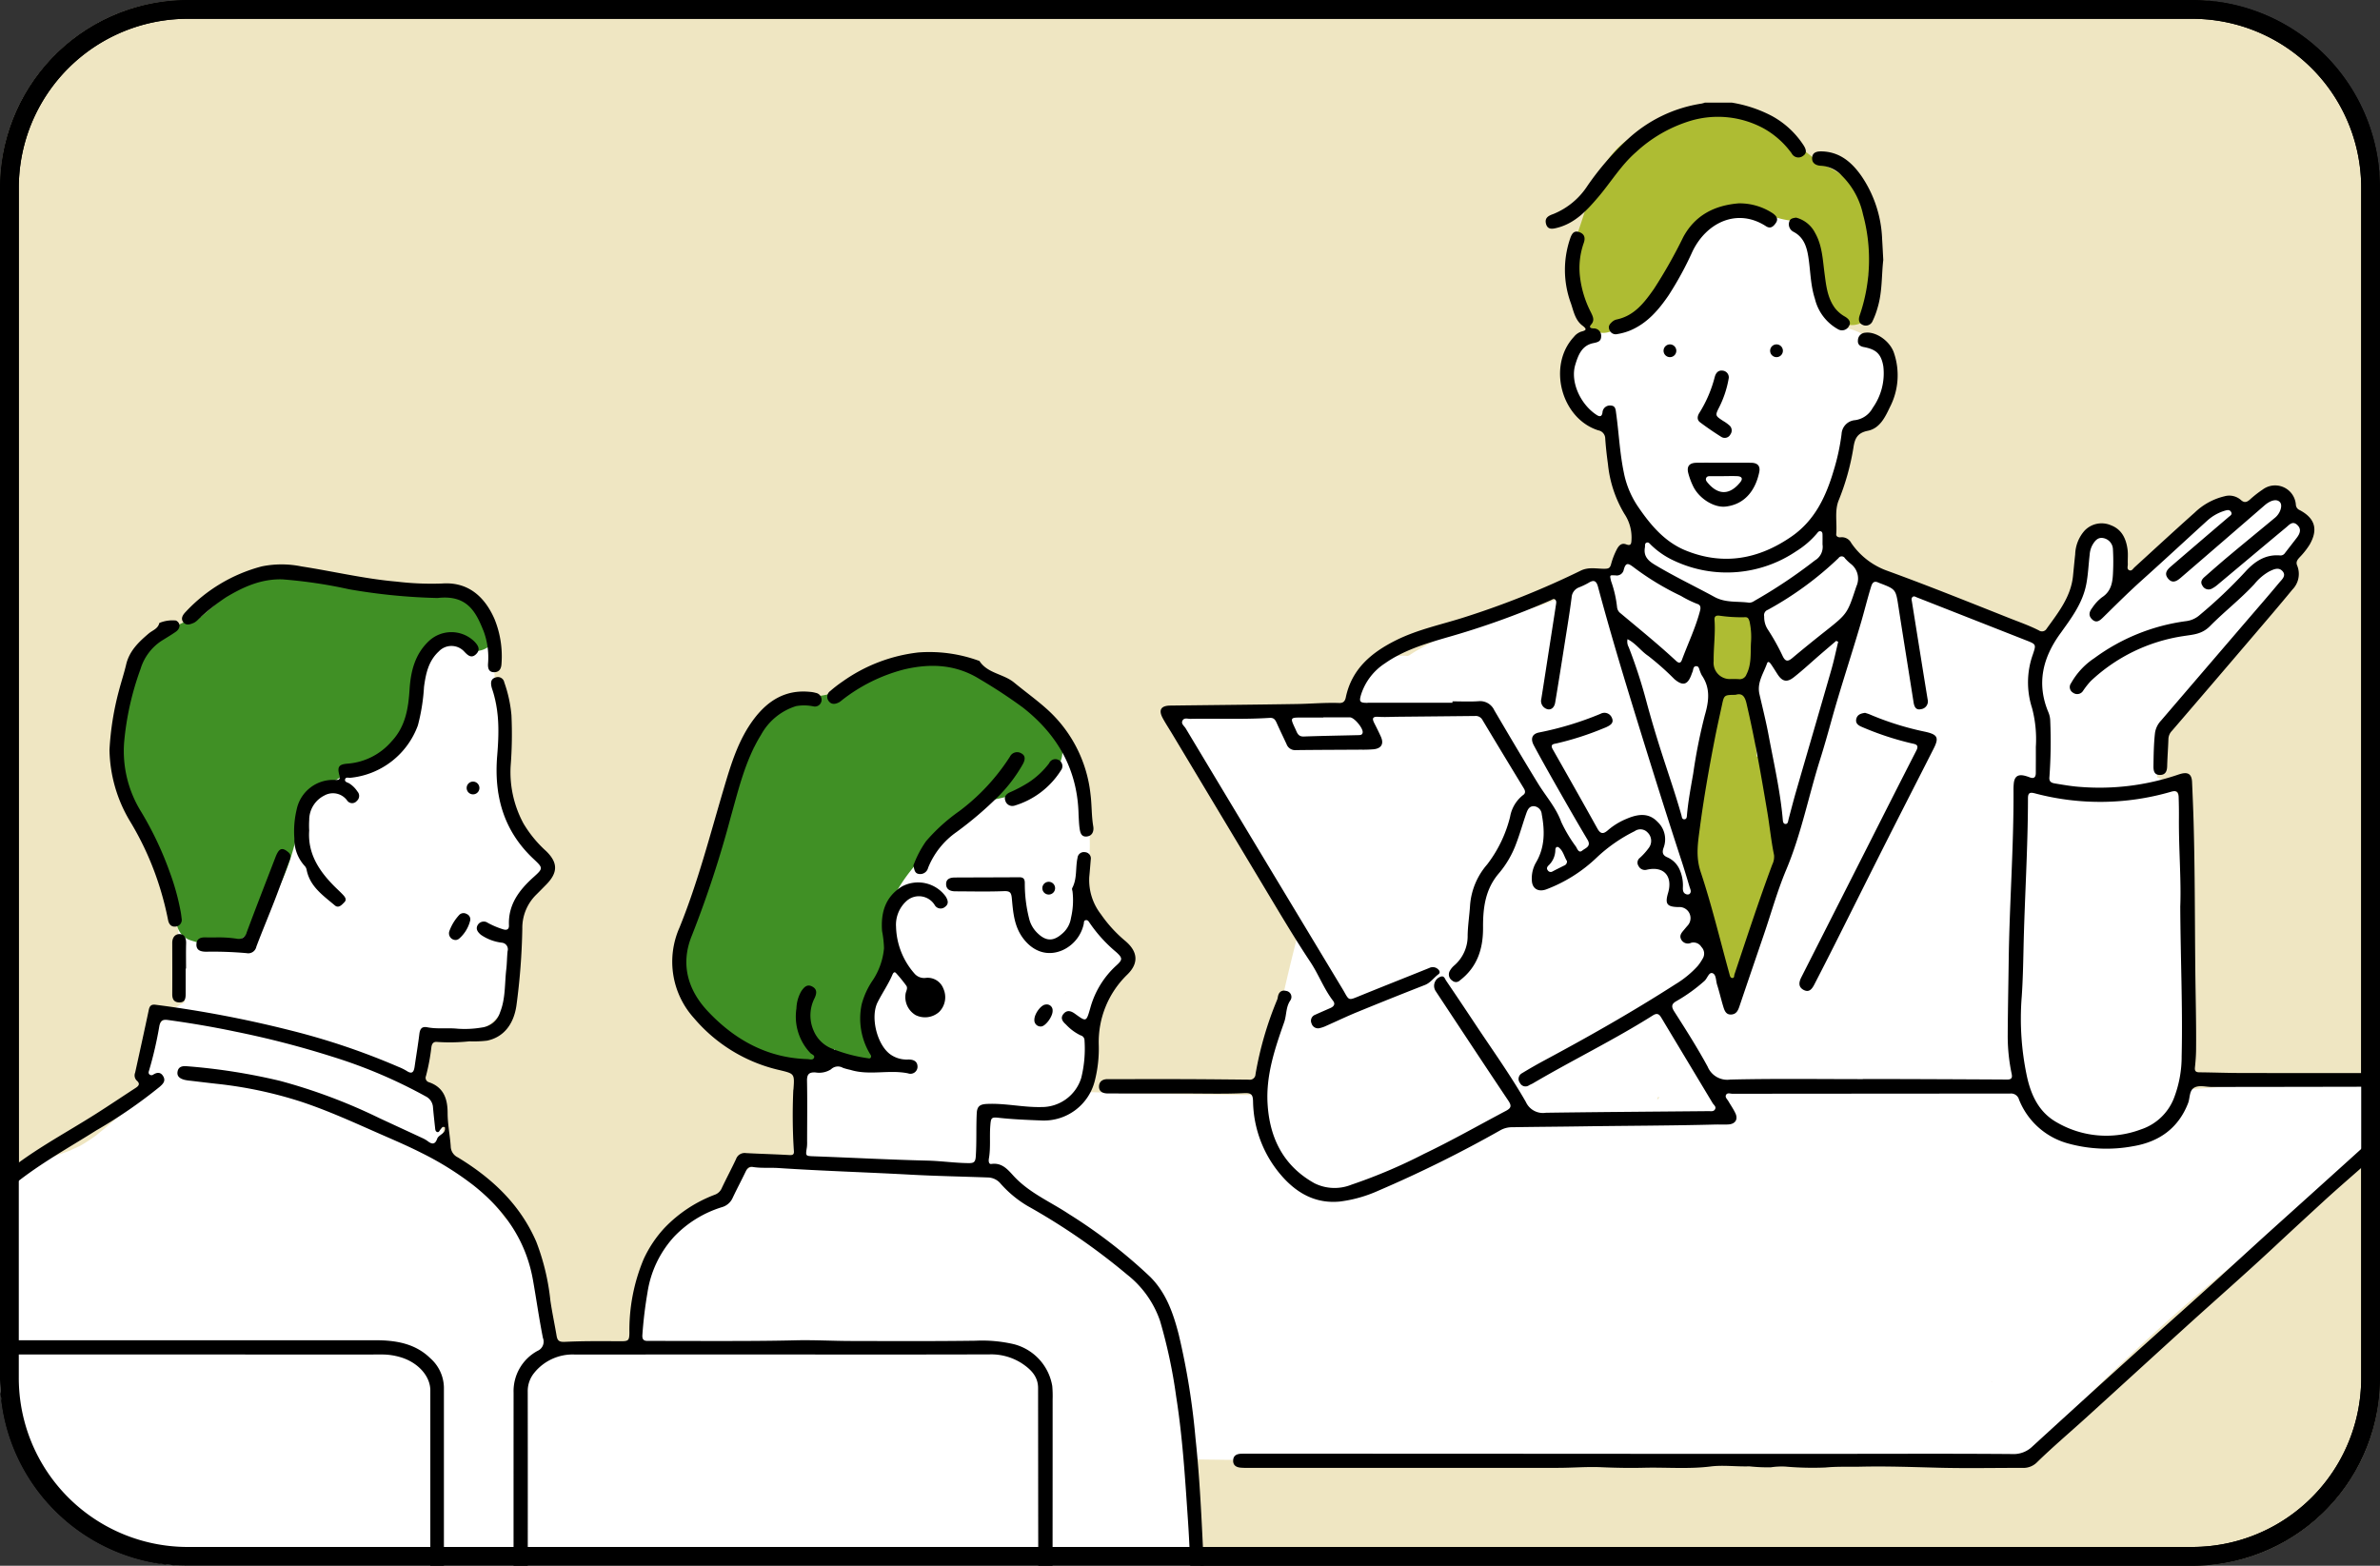
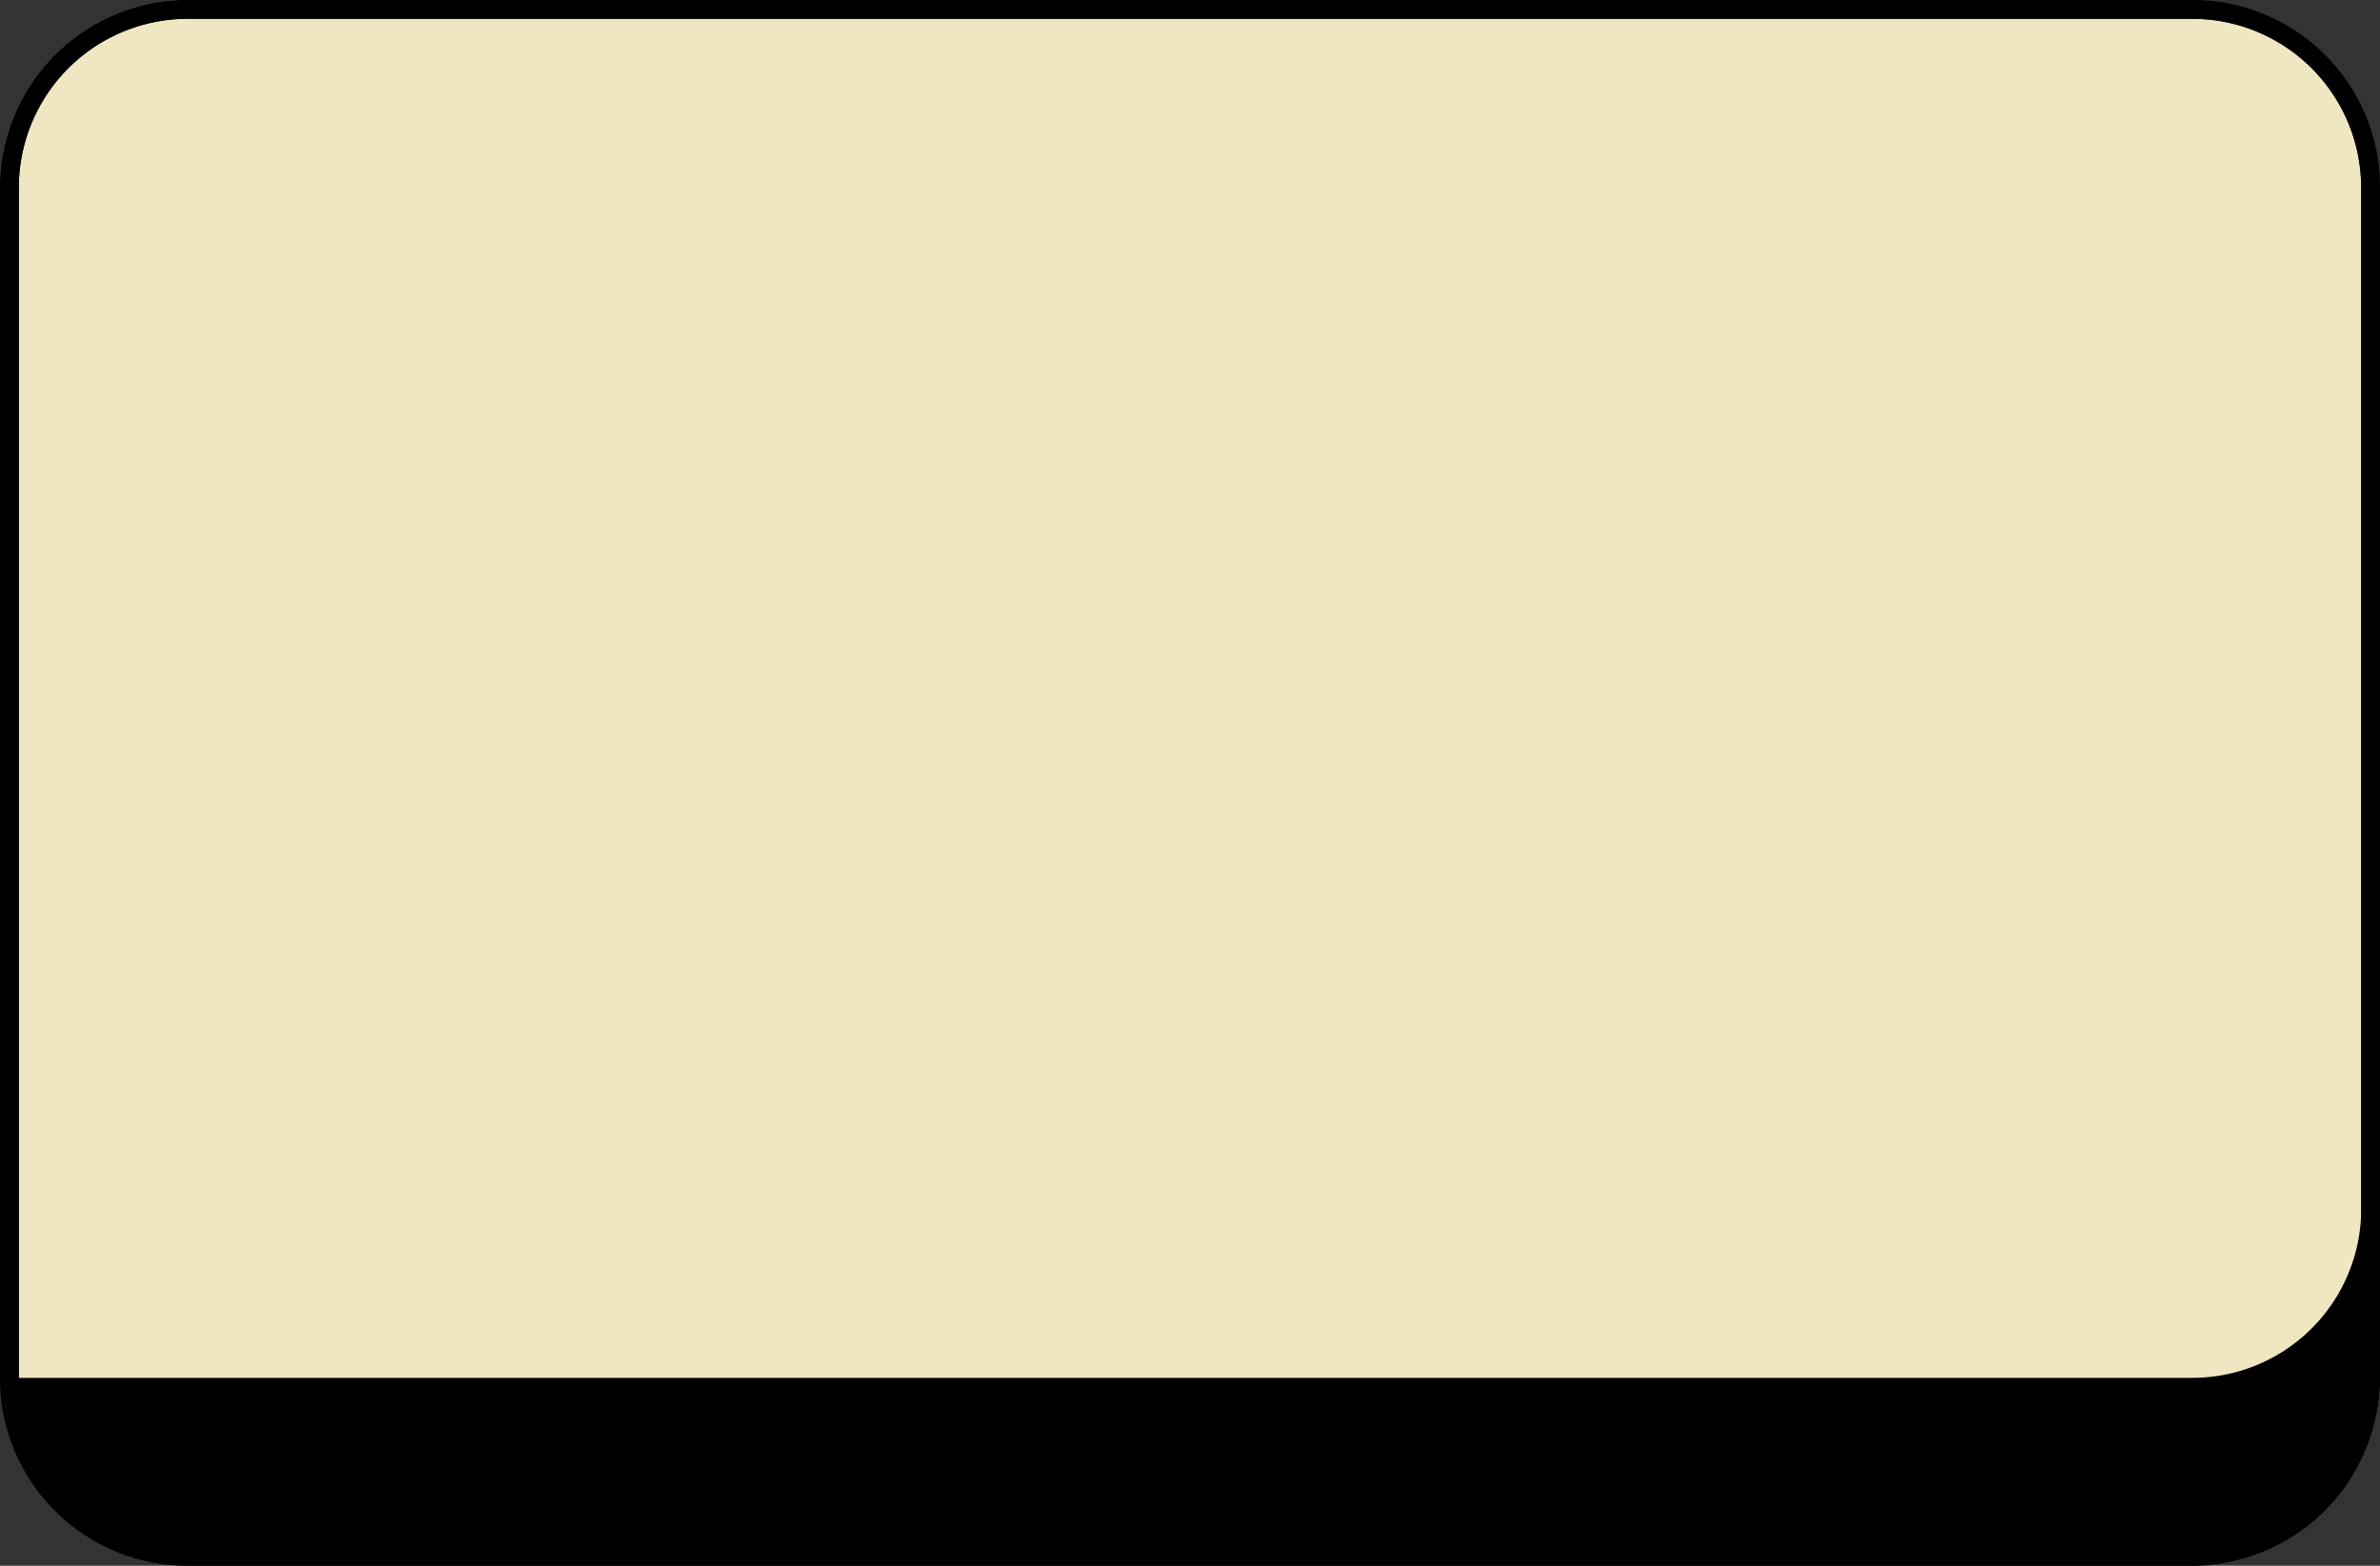
<svg xmlns="http://www.w3.org/2000/svg" width="380" height="250" viewBox="0 0 380 250">
  <rect x="0" y="0" width="380" height="250" fill="#333333" stroke="none" />
  <defs>
    <clipPath id="a">
      <rect width="380" height="250" rx="30" transform="translate(360 3098)" fill="#efe6c2" stroke="#000" stroke-width="3" />
    </clipPath>
    <clipPath id="b">
-       <rect width="407.084" height="246.682" fill="none" />
-     </clipPath>
+       </clipPath>
  </defs>
  <g transform="translate(-360 -3098)">
    <rect width="380" height="250" rx="30" transform="translate(360 3098)" fill="#efe6c2" />
    <path d="M30,3A26.975,26.975,0,0,0,3,30V220a26.975,26.975,0,0,0,27,27H350a26.975,26.975,0,0,0,27-27V30A26.975,26.975,0,0,0,350,3H30m0-3H350a30,30,0,0,1,30,30V220a30,30,0,0,1-30,30H30A30,30,0,0,1,0,220V30A30,30,0,0,1,30,0Z" transform="translate(360 3098)" />
    <g clip-path="url(#a)">
      <g transform="translate(345 3114.381)">
        <g clip-path="url(#b)">
          <path d="M386.247,165.578q-11.243.871-22.486,1.74a169.161,169.161,0,0,0,.535-19.641q.638-12.008.246-24.07a5.961,5.961,0,0,0-2.088-4.5,5.557,5.557,0,0,0-2.38-1.717c.005-.728,0-1.464-.016-2.228q-.024-1.356.043-2.712c.011-.215.132-1.322.2-1.991,1.428-1.584,2.883-3.148,4.251-4.772q5.471-6.493,10.395-13.429a23.82,23.82,0,0,1,4.641-4.077,3.456,3.456,0,0,0,.944-4.953q1.27-1.444,2.6-2.844c3.052-3.213-1.809-8.092-4.87-4.871-.207.219-.4.447-.609.667a7.956,7.956,0,0,0-12.464,1.585c-.13.2-.265.394-.4.593a12.953,12.953,0,0,0-2.727,2.9A8.709,8.709,0,0,1,360.2,83.43c-.1.088-.157.145-.2.19-.132.08-.3.185-.53.331q-.731.465-1.481.9c-1.14.659-2.317,1.252-3.479,1.869-.27.143-.538.289-.806.436a52.379,52.379,0,0,0,.944-5.629c.461-4.4-6.429-4.37-6.887,0a75.827,75.827,0,0,1-2.941,12.6,5.892,5.892,0,0,1-.611.6c-.069.012-.39.161-.625.23a5.953,5.953,0,0,0-.81-.086c-2.24-.417-5.428-1.934-7.862-2.905a72.756,72.756,0,0,0-9.687-2.74,33.122,33.122,0,0,1-7.851-3c-1.673-.882-3.433-1.531-5.157-2.291.462.191.075-.067-.254-.185a7.069,7.069,0,0,0-4.2-3.345c-.075-.372-.147-.744-.2-1.124a6.125,6.125,0,0,0-2.076-3.682c1.383-2.874,2.638-5.81,3.735-8.805a26.429,26.429,0,0,0,1.25-4.585,6.394,6.394,0,0,0,.73-.244c3.668-1.509,5.6-3.884,5.976-7.848.014-.152.029-.3.043-.455.363-3.793-2.931-7.113-6.48-7.938-.111-.082-.217-.168-.327-.25q-.768-.508-1.555-.982l-.081-.057-.032-.057c-.133-.38-.26-.763-.37-1.15-.339-1.14-.572-2.29-.8-3.456-1.235-6.324-4.45-13.558-11.932-13.935-6.46-.326-12.138,3.08-15.693,8.274-1.611,2.354-3.1,4.8-4.648,7.2-.769,1.192-1.472,2.607-2.37,3.728-4.065.214-7.4,4.169-7.4,8.138,0,4.462,3.476,7.632,7.674,8.091a11.751,11.751,0,0,0,.109,2.542,39.674,39.674,0,0,0,5.329,14.129,8.059,8.059,0,0,0-1.454,2.772,7.446,7.446,0,0,0-3.812,4.462,8.319,8.319,0,0,0-1.006-.067h-.646a9.053,9.053,0,0,0-5.755,2.384,6.225,6.225,0,0,0-.9,1.051,29.58,29.58,0,0,1-7.556,2.455,51.351,51.351,0,0,0-10.2,3.377,47.687,47.687,0,0,0-4.832,2.422,19.376,19.376,0,0,0-1.777,1.077c-.105.048-.192.09-.279.131l-.2-.007c-4.376-.487-8.139,4.089-8.139,8.139,0,.12.013.234.018.351q-2.331-.055-4.661-.131a7.153,7.153,0,0,0-2.778.475,8.366,8.366,0,0,0-5.5.905,7.519,7.519,0,0,0-7.125.3.876.876,0,0,0-.759-.413l-3.537-.076a5.289,5.289,0,0,0-1.25-.271,3.152,3.152,0,0,0-1.933.138,1.715,1.715,0,0,0-.962,1.582,4.057,4.057,0,0,0,.61,1.648c.233.451.47.9.725,1.337a11.4,11.4,0,0,0,2.2,2.819,1.033,1.033,0,0,0,.741.25,6.188,6.188,0,0,0,1.179,4.156c5.283,6.96,9.263,14.766,14.152,21.987q-3.524,13.342-5.855,26.944-3.784-.054-7.568-.095c-6.53-.074-13.062-.153-19.589-.38l-2.227-.076c1.858-2.058,2.2-4.712,2.148-7.732a28.159,28.159,0,0,1,.318-5.1c.154-.931.368-1.854.609-2.766,0-.007.006-.017.008-.024,4.158-1.943,6.047-8.331.84-10.981a10.676,10.676,0,0,0-3.509-1.134c.368-2.344.7-4.695.97-7.054.557-4.862.535-9.6-1.724-14.01a21.294,21.294,0,0,0-1.2-4.316c-1.255-3.137-4.18-5.341-7.7-4.373a6.774,6.774,0,0,0-3.861,3.124,6.905,6.905,0,0,0-1.449.622c-3.626,2.073-5.734,5.694-8.027,9.054a60.361,60.361,0,0,1-7.256,8.63c-5.764,5.8-10.2,13.431-10.855,21.731a5.933,5.933,0,0,0,2.451,4.931c-.049.157-.1.313-.153.47-.068,0-.132-.01-.2-.01-3.149,0-6.57,2.874-6.261,6.261.4,4.35-.893,8.543-.754,12.866.009.268.031.534.061.8a10.536,10.536,0,0,0-2-.2,11.113,11.113,0,0,0-9.759,6.327,21.522,21.522,0,0,0-13.848,19.237,12.416,12.416,0,0,0,.129,2.751,4.287,4.287,0,0,0,.024.9c-.081.153-.151.311-.224.467q-6.413.813-12.853,1.1a7.3,7.3,0,0,0-.51-1.972q-.369-.887-.7-1.783c-.041-.17-.253-.76-.413-1.219q-.151-.485-.282-.978c-.03-.115-.528-2.79-.424-1.736-.373-3.364-.166-6.558-1.88-9.7a12.972,12.972,0,0,0-3.451-4.047,22.968,22.968,0,0,0-4.5-4.94c-1.914-1.557-3.886-3.062-5.941-4.433a9.124,9.124,0,0,0,.644-3.745,11.315,11.315,0,0,0-4.8-8.848,10.232,10.232,0,0,0,1.5-5.376q0-1.212-.028-2.435l.131.013c4.641,1.677,10.983.519,13.217-4.4l.229-.5a11.6,11.6,0,0,0,.185-10.031,6.061,6.061,0,0,0,.27-.772q.517-1.934,1.036-3.867c.02-.073.029-.143.047-.215.039-.1.08-.19.122-.283-.09.282.306-.175.359-.265a1.383,1.383,0,0,0,.46-.192l-.056-.073a10.213,10.213,0,0,0,1.324-.906c2.4-1.931,2.251-6.009.49-8.221a6.554,6.554,0,0,0-1.643-1.473,7.453,7.453,0,0,0-2.33-2.594,9.944,9.944,0,0,0-1.782-4.35c.1-.893.2-1.786.28-2.682A40.568,40.568,0,0,0,94.5,104.23a32.392,32.392,0,0,0,.093-3.806C94.4,95.521,90.4,90.8,85.2,91.033a10.192,10.192,0,0,0-2.489.435,10.1,10.1,0,0,0-4.566.019c-4.37,1.031-8.767,2.628-11.966,5.932s-5.581,7.622-8.087,11.457a208.283,208.283,0,0,0-13.357,22.968,10.612,10.612,0,0,0-.609,8.034,14.516,14.516,0,0,0,.164,3.516c.106.605.2,1.213.292,1.821,0,.039.042.428.135,1.19.1,1.176.214,2.349.282,3.527.065,1.129.1,2.258.116,3.387a10.653,10.653,0,0,0-2.836,2.028L40.61,157.5a10.591,10.591,0,0,0-1.453,5.372v.162a8.008,8.008,0,0,0,.917,4.1c0,.011.009.022.013.033-2.68,1.93-5.177,4.133-7.7,6.252-.309.26-1.217.982-1.333,1.093a28.4,28.4,0,0,1-2.524,1.663c-.43.247-2.529,1.093-1.219.638-1.179.416-2.345.81-3.5,1.3-11.591,4.891-14.612,19.6-15.532,30.867-.3,3.663,2.059,7.222,5.253,9.156a47.249,47.249,0,0,0,.994,9.965c.414,2.4.98,4.792,1.329,7.207-.045-.092.151,2.089.152,2.107q.044,1.1,0,2.194c-.02.271-.035.481-.048.652a13.245,13.245,0,0,0,.746,7l-.177.014q-4.667-.166-9.332-.4a3.465,3.465,0,0,0-3.482,1.933c-3.142,2.008-2.529,7.889,1.934,7.5q5.432-.477,10.869-.892c47.666,1.673,95.322-2.085,143-1.687,10.764.09,21.524.406,32.269,1.035.024.006.046.014.071.02a11.52,11.52,0,0,0,3.579.211c2.447.16,4.892.33,7.337.524,4.147.329,4.979-4.733,2.548-7.041a10.109,10.109,0,0,0,2.005-6.158,11.379,11.379,0,0,0-1.3-4.926,84.522,84.522,0,0,0-.353-11.115q65.908.881,131.822.065a5.812,5.812,0,0,0,5.764-4.36,347.09,347.09,0,0,1,25.409-23.852c8.273-7.007,17.839-13.27,22.99-23.137,2.03-3.891-.4-9.809-5.407-9.421M98.7,137.6a.035.035,0,0,0,.018.007c-.03.026-.1.1-.234.247.105-.118.172-.2.216-.254m-1.6,3.5c-.09.321-.151.378,0,0m19.8,66.933h0c.011-.047.047-.19.107-.423,0,0,.009,0,.013-.005-.061.227-.1.375-.118.428m68.845-56.121c.008-.014.016-.029.024-.044.032.016.064.029.1.044Zm94.5,16.978c.028-.145.053-.289.081-.433l.316-.009a5.3,5.3,0,0,0-.4.442m53.449,44.981-.162,0,.227-.07-.065.068" transform="translate(-0.651 -9.648)" fill="#fff" />
          <path d="M22.377,355.765c3.759-9.931.574-19.923.729-30.088.085-5.569-4.957-10.9-10.644-10.644A10.843,10.843,0,0,0,1.818,325.678c-.071,4.607.666,9.128,1.05,13.706a62.7,62.7,0,0,1,.14,6.371q-.041.528-.083,1.056.2-1.367-.016-.226c-.39,1.163-.621,2.363-1.059,3.522C-.124,355.324,4.037,362,9.284,363.2c6.062,1.381,10.979-1.847,13.093-7.434" transform="translate(-0.505 -117.784)" fill="#fff" />
          <path d="M595.754,101.554a63.428,63.428,0,0,1-3.155,5.535,3.473,3.473,0,0,0,1.236,4.711,3.517,3.517,0,0,0,4.711-1.235,63.282,63.282,0,0,0,3.154-5.535,3.444,3.444,0,1,0-5.946-3.476" transform="translate(-221.392 -37.347)" fill="#fff" />
-           <path d="M619.208,250.562q-2.15,2.716-4.3,5.433c-.733.923-2.148,3.255-3.439,3.147l1.738.47-.443-.2L614,260.647l-.271-.386q.235.87.47,1.738l.063-.158c1.5-4.179-5.152-5.978-6.641-1.831a4.394,4.394,0,0,0,1.889,5.448,6.119,6.119,0,0,0,5.964-.458c3.618-2.087,6.075-6.372,8.6-9.569a3.552,3.552,0,0,0,0-4.87c-1.2-1.2-3.709-1.466-4.87,0" transform="translate(-227.072 -93.308)" fill="#fff" />
          <path d="M619.138,248.135c-4.634,1.284-9.558.786-14.289,1.568-4.362.723-2.511,7.361,1.831,6.641,4.764-.788,9.583-.265,14.289-1.568,4.266-1.181,2.454-7.828-1.831-6.641" transform="translate(-225.215 -92.722)" fill="#fff" />
-           <path d="M255.678,152.183a5.02,5.02,0,0,0-1.108-1.723,24.579,24.579,0,0,0-21.852-7.143,23.071,23.071,0,0,0-5.676,1.8c-1.654.74-3.166,1.953-4.847,2.585-1.813.68-3.834.5-5.685,1.116a17.685,17.685,0,0,0-5.51,3.218,4.418,4.418,0,0,0-1.372,4.276,39.315,39.315,0,0,0-3.176,7.387c-2.046,6.065-3.419,12.439-5.7,18.408-2.148,5.614-3.671,10.936.156,16.3,3.536,4.954,10.286,6.679,15.642,8.921,2.241.938,4.892-.717,5.884-2.781.5.617,1,1.238,1.5,1.843,2.591,3.092,7-1.357,4.427-4.427-.464-.554-.927-1.2-1.408-1.836.064-.284.129-.565.206-.833a31.871,31.871,0,0,1,1.342-3.809,3.593,3.593,0,0,0,.3-1.419l.016-.012c2.2-1.566,3.25-4.37,1.8-6.853-.021-.037-.049-.071-.071-.108.149-1.264.257-2.523.425-3.693.559-3.883,3.957-7.9,6.624-10.628,1.324-1.354,2.8-2.536,4-4.008,1.492-1.832,2.064-3.067,4.444-3.608,4.253-.967,8.294-1.391,11.447-4.778,2.761-2.967.986-6.875-1.807-8.189" transform="translate(-74.239 -53.455)" fill="#409025" />
-           <path d="M111.508,125.025c-1.7-1.4-3.528-2.309-5.911-1.406a3.111,3.111,0,0,0-1.922-.776c-4.25-.269-8.514-.458-12.757-.811-3.653-.3-7.068-2.082-10.757-2.034-5.49.073-8.784,3.9-12.608,6.976a3.05,3.05,0,0,0-.658.108c-7.083,2.054-10.708,8.568-11.725,15.5A30.327,30.327,0,0,0,59.5,163.777a39.78,39.78,0,0,1,2.457,4.33c.673,1.511.8,3.2,1.521,4.674a5.07,5.07,0,0,0,.691,1.057,3.237,3.237,0,0,0,1.706,4.772c2.883.958,5.819,1.3,8.473-.467,2.59-1.729,4.167-5.046,5.547-7.721a37.232,37.232,0,0,0,3.194-9.75,20.976,20.976,0,0,1,2.057-6.411c3.02.224,4.693-2.1,7.528-3.358a13.289,13.289,0,0,0,6.872-5.923c1.579-2.864,2.1-6.07,3.18-9.116A11.828,11.828,0,0,1,105.779,131c.1-.1,1.054-1.1,1.3-1.445a3.119,3.119,0,0,0,.949.7l.563.447c.366.4.682.77.785.868,2.519,2.4,6.828-.683,4.917-3.794a7.236,7.236,0,0,0-2.789-2.759" transform="translate(-20.484 -44.866)" fill="#409025" />
-           <path d="M465.316,178.877c3.452-3.8,3.856-10.132,4.178-14.942a1.567,1.567,0,0,0-1.1-1.7c-.081-.442-.18-.891-.267-1.354l-1.257-6.7a1.536,1.536,0,0,0-1.245-1.312c-.1-1.086-.206-2.173-.321-3.258-.27-2.56-.367-5.379-1.287-7.8a.977.977,0,0,0-.6-.6.816.816,0,0,0,.144-.295l0-.009.011,0a2.521,2.521,0,0,0,1.359-1.361,5.3,5.3,0,0,0,.36-1.989c.029-.754.151-1.5.19-2.25a4.2,4.2,0,0,0-.63-2.567c.005-.008.012-.014.017-.023a2.182,2.182,0,0,0-.466-2.262c-.629-.615-1.709-.522-2.521-.591l-2.819-.239a.946.946,0,0,0-.939.939.931.931,0,0,0,.757.909,2.082,2.082,0,0,0-.764,1.069,4.975,4.975,0,0,0,.071,2.214c.212,1.458.109,2.941.345,4.4.1.622.194,1.369.81,1.693a2.631,2.631,0,0,0,.962.2c.3.033.6.044.9.058a1.073,1.073,0,0,0,.617.164c.018.018.034.036.053.053a1.823,1.823,0,0,0-1.229.728.88.88,0,0,0-1.1.889c.028.941.013,1.881-.021,2.82a117.272,117.272,0,0,0-2.95,16.543,1.524,1.524,0,0,0-.376,1.124c.024.316.035.657.041,1.013-.42,2-.82,4-1.215,6.007a.962.962,0,0,0,1.426,1.031c.414,2.282.867,4.556,1.5,6.789.863,3.06,2.146,5.9,1.961,9.144-.138,2.416,3.618,2.407,3.757,0a13.867,13.867,0,0,0-.085-2.434,2.067,2.067,0,0,0,.165-.352,50.308,50.308,0,0,0,1.575-5.743" transform="translate(-170.119 -48.463)" fill="#aebc33" />
          <path d="M470.359,16.723c-.733-3.15-3.5-4.8-6.515-6.028a20.392,20.392,0,0,0-5.04-3.615c-6.7-6.093-17.814-5.045-25.12-.317-4.333,2.8-6.018,8.067-7.526,12.75-1.237,3.843-3.81,10.158-1.2,13.925a5.78,5.78,0,0,0,1.653,1.577q.105.423.219.838c.807,2.928,4.758,2.357,5.445.031a6.526,6.526,0,0,0,3.112-1.7c3.872-3.9,6.574-8.913,9.988-13.177,1.878-2.347,4.39-4.087,7.518-3.075,2.187.707,3.854,1.6,6.188,1.94a12.343,12.343,0,0,1,3.054.776,2.7,2.7,0,0,0,.118.423q.69,1.775,1.314,3.569c.6,2.933.341,6.105,2.061,8.833a2.9,2.9,0,0,0,.816.848c.023.09.049.18.071.27.749,3.07,5.624,2.442,5.534-.749-.045-1.6-.1-3.374-.257-5.174.719-4.081.542-8.288-1.43-11.948" transform="translate(-158.465 -1.069)" fill="#aebc33" />
          <path d="M0,203.876c.808-1.549,1.5-3.168,3.09-4.156a9.567,9.567,0,0,1,2.705-1.3,1.282,1.282,0,0,0,1.079-1.4,90.072,90.072,0,0,1,2.5-17.231,16.022,16.022,0,0,1,5.444-8.014c4.723-4.14,10.287-7,15.538-10.335,2.109-1.34,4.182-2.737,6.279-4.1.536-.347.786-.683.185-1.2a1.163,1.163,0,0,1-.244-1.247c.737-3.351,1.478-6.7,2.187-10.058.136-.647.441-.878,1.084-.788a182.16,182.16,0,0,1,21.516,4.089,111.729,111.729,0,0,1,17.255,5.827,8.527,8.527,0,0,1,1.3.639c.89.6,1.161.163,1.281-.672.248-1.733.543-3.461.755-5.2.1-.818.383-1.262,1.274-1.086,1.59.313,3.213.063,4.8.225a16.178,16.178,0,0,0,3.916-.192,3.5,3.5,0,0,0,2.91-2.452c.882-2.207.709-4.549.98-6.833.114-.961.106-1.937.21-2.9a1.06,1.06,0,0,0-.932-1.358,7.436,7.436,0,0,1-3.318-1.249c-.559-.465-.9-.985-.486-1.627a1.125,1.125,0,0,1,1.6-.274,13.467,13.467,0,0,0,2.475,1.033c.574.163.9-.042.878-.632-.147-3.305,1.607-5.623,3.9-7.692,1.6-1.44,1.58-1.469,0-2.954-4.775-4.489-6.306-10.1-5.777-16.462.293-3.539.386-7.084-.767-10.527a4.4,4.4,0,0,1-.155-.538c-.127-.641-.084-1.215.679-1.426a1.033,1.033,0,0,1,1.374.785A21.1,21.1,0,0,1,96.659,97.8a65.452,65.452,0,0,1-.129,8.16,17.216,17.216,0,0,0,2.057,9.158,18.967,18.967,0,0,0,3.606,4.39c1.928,1.868,1.9,3.457-.011,5.385-.525.53-1.045,1.066-1.577,1.59a7.451,7.451,0,0,0-2.211,5.426,104.73,104.73,0,0,1-.939,12.258c-.451,3.107-2.126,5.077-4.692,5.611a18.132,18.132,0,0,1-2.811.107,30.02,30.02,0,0,1-5.133.1c-.641-.078-.865.3-.943.842a32.417,32.417,0,0,1-.868,4.611.734.734,0,0,0,.5.985c2.362.818,2.962,2.686,2.961,4.913,0,1.794.381,3.549.495,5.329a1.985,1.985,0,0,0,1.128,1.746c5.438,3.3,9.931,7.482,12.523,13.451a36.459,36.459,0,0,1,2.263,9.427c.275,1.879.674,3.739.991,5.612.135.8.438,1.013,1.345.968,2.941-.144,5.892-.113,8.839-.1,1.268.006,1.419-.078,1.441-1.338a29.283,29.283,0,0,1,2.278-11.779,19.007,19.007,0,0,1,3.317-4.965,21.71,21.71,0,0,1,8.108-5.336,1.915,1.915,0,0,0,1.058-1.062c.733-1.55,1.543-3.064,2.27-4.616a1.451,1.451,0,0,1,1.58-.942c2.309.127,4.623.18,6.932.315.644.038.764-.163.705-.754a91.143,91.143,0,0,1-.086-9.5c0-.111.033-.222.04-.333.17-2.387.135-2.406-2.138-2.957a25.245,25.245,0,0,1-13.748-8.315,13.422,13.422,0,0,1-2.318-14.467c2.945-7.242,4.872-14.789,7.088-22.255,1.156-3.894,2.329-7.806,4.849-11.116,2.221-2.916,5.024-4.632,8.829-4.268a4.719,4.719,0,0,1,.989.169,1.116,1.116,0,0,1,.907,1.336,1.069,1.069,0,0,1-1.285.818,7.321,7.321,0,0,0-2.767-.041,9.623,9.623,0,0,0-5.579,4.565c-2.514,4.048-3.582,8.655-4.855,13.167a171.668,171.668,0,0,1-6.2,18.9c-1.867,4.532-.651,8.685,2.535,12.078,4.261,4.539,9.469,7.458,15.9,7.651.356.011.846.2,1.042-.165.248-.464-.346-.569-.571-.813a8.463,8.463,0,0,1-2.212-7.111,5.863,5.863,0,0,1,.786-2.771c.44-.627.916-1.165,1.741-.723s.706,1.114.378,1.836a6.054,6.054,0,0,0-.123,5.289,5.253,5.253,0,0,0,2.689,2.7,23.942,23.942,0,0,0,5.9,1.613c.187.033.386.095.5-.106.155-.285-.08-.476-.2-.7a11,11,0,0,1-1.26-7.771,12.451,12.451,0,0,1,1.826-3.942,11.127,11.127,0,0,0,1.745-5.023,17,17,0,0,0-.308-2.757c-.221-2.936.5-5.455,3.176-7.121a5.455,5.455,0,0,1,6.965,1.577c.364.585.579,1.194-.091,1.684a1.085,1.085,0,0,1-1.658-.313,2.96,2.96,0,0,0-4.4-.705,5.094,5.094,0,0,0-1.761,4.2,11.765,11.765,0,0,0,3.008,7.537,2.03,2.03,0,0,0,1.807.609,2.68,2.68,0,0,1,2.743,1.729,3.327,3.327,0,0,1-.684,3.723,3.394,3.394,0,0,1-3.748.5,3.351,3.351,0,0,1-1.6-3.433c.076-.429.4-.872.093-1.29a24.335,24.335,0,0,0-1.62-1.985c-.258-.284-.454-.038-.569.235-.656,1.552-1.63,2.933-2.38,4.432-1.176,2.35-.1,6.74,2.009,8.29a4.483,4.483,0,0,0,2.846.841c.792-.019,1.493.219,1.522,1.106A1.125,1.125,0,0,1,159.986,155c-3.045-.632-6.179.383-9.2-.555a10.946,10.946,0,0,1-1.187-.318,1.584,1.584,0,0,0-1.918.227,3.49,3.49,0,0,1-2.468.5c-1.014-.064-1.381.274-1.361,1.335.061,3.209.019,6.421.014,9.632a6.411,6.411,0,0,1-.039,1.006c-.22,1.392-.227,1.366,1.141,1.416,6.038.219,12.071.543,18.113.689,2.195.053,4.382.383,6.586.4.752.005,1.064-.117,1.127-1.035.158-2.313.041-4.626.158-6.937.058-1.146.548-1.432,1.667-1.481,2.889-.128,5.713.56,8.594.5a6.6,6.6,0,0,0,6.42-4.644,19.306,19.306,0,0,0,.525-5.992.821.821,0,0,0-.637-.813,7.875,7.875,0,0,1-2.322-1.727c-.512-.448-.984-1.029-.369-1.731.572-.654,1.212-.416,1.8.009,1.829,1.324,1.8,1.321,2.451-.915a14.265,14.265,0,0,1,4.15-6.782c1.027-.927,1.032-1.195,0-2.133a22.827,22.827,0,0,1-4.27-4.7c-.139-.225-.3-.464-.608-.411-.352.061-.26.389-.325.628a5.959,5.959,0,0,1-3.415,4.182c-2.407,1.031-4.748.191-6.35-2.039-1.362-1.9-1.509-4.1-1.713-6.281-.086-.921-.316-1.161-1.277-1.123-2.571.1-5.15.038-7.726.028-.781,0-1.486-.266-1.487-1.16,0-.868.706-1.043,1.435-1.046,3.434-.014,6.868-.02,10.3-.038.73,0,.839.423.828,1.026a22.619,22.619,0,0,0,.682,5.535,4.763,4.763,0,0,0,1.379,2.389c1.308,1.257,2.463,1.31,3.841.114A4.087,4.087,0,0,0,186,130.171a12.268,12.268,0,0,0,.243-4.219c-.04-.18-.116-.413-.043-.549.81-1.511.488-3.214.841-4.8a1.017,1.017,0,0,1,1.191-.92,1,1,0,0,1,.924,1.181c-.077.928-.15,1.857-.24,2.784a8.912,8.912,0,0,0,1.867,5.958,21.332,21.332,0,0,0,3.919,4.281c2,1.7,2.134,3.553.272,5.357a14.968,14.968,0,0,0-4.542,11.177,20.843,20.843,0,0,1-.632,5.766,8.369,8.369,0,0,1-8.428,6.34c-2.312-.091-4.618-.181-6.917-.433-1.18-.13-1.237.017-1.337,1.25-.142,1.749.079,3.511-.227,5.248-.072.41-.029.937.393.875,1.816-.269,2.764,1.083,3.727,2.095,2.479,2.6,5.749,3.97,8.652,5.9A82.19,82.19,0,0,1,198.653,187.5c2.553,2.559,3.678,5.818,4.551,9.213a115.638,115.638,0,0,1,2.675,16.546c.484,4.516.769,9.059,1,13.6q.417,8.1.666,16.209a4.3,4.3,0,0,1,.014.781c-.111.691-.456,1.253-1.225,1.188-.708-.059-.931-.6-.957-1.289-.211-5.776-.307-11.56-.7-17.324-.452-6.614-.846-13.239-1.882-19.8a82.474,82.474,0,0,0-2.583-12.119,15.983,15.983,0,0,0-5.248-7.37,103.263,103.263,0,0,0-15.917-10.973,17.881,17.881,0,0,1-4.288-3.556,2.691,2.691,0,0,0-2.022-.982c-4.135-.153-8.278-.225-12.406-.451-7-.383-14.01-.592-21.007-1.054-1.377-.091-2.763.051-4.136-.173-.564-.092-.882.214-1.121.713-.677,1.412-1.415,2.794-2.083,4.21a2.663,2.663,0,0,1-1.7,1.49,17.763,17.763,0,0,0-7.644,4.71,16.935,16.935,0,0,0-4.266,8.967,67.649,67.649,0,0,0-.813,6.769c-.031.621.177.914.8.914,3.457,0,6.913.014,10.37.014,4.437,0,8.873,0,13.311-.11,2.9-.07,5.809.1,8.714.108,6.677.015,13.354.049,20.03-.043a22.408,22.408,0,0,1,6.085.553,8.309,8.309,0,0,1,6.137,6.684,17.8,17.8,0,0,1,.059,2.125q0,16.128-.014,32.257c0,1.337-.014,2.673-.022,4.009,0,.744-.222,1.407-1.069,1.434-.9.028-1.184-.609-1.184-1.427q0-8.848-.016-17.7-.008-10.192-.017-20.384c0-1.867-1.186-3-2.588-3.934a9.046,9.046,0,0,0-5.2-1.433q-15.066.038-30.132.015-18.033,0-36.065.006a7.876,7.876,0,0,0-6.483,2.951,4.6,4.6,0,0,0-1.017,3q.023,18.37-.007,36.741c0,.861.224,1.929-1.073,2.1-.85.116-1.18-.484-1.18-2.11q-.009-18.314,0-36.629a7.309,7.309,0,0,1,3.837-6.643,1.6,1.6,0,0,0,.846-2.068c-.609-3.069-1.044-6.173-1.591-9.255-1.119-6.306-4.531-11.164-9.478-15.088a49.09,49.09,0,0,0-8.335-5.2c-2.493-1.265-5.124-2.356-7.7-3.5-3.821-1.691-7.634-3.391-11.611-4.7a66.971,66.971,0,0,0-13.438-2.831c-1.369-.154-2.737-.318-4.105-.482a6.615,6.615,0,0,1-.992-.152c-.656-.182-1.227-.513-1.082-1.313s.788-.912,1.472-.852a95.845,95.845,0,0,1,14.895,2.34,88.364,88.364,0,0,1,15.8,5.92c2.3,1.074,4.605,2.128,6.9,3.2a4.6,4.6,0,0,1,.869.5c.679.523,1.171.573,1.513-.376.25-.695,1.43-.8,1.23-1.835-.4-.206-.512.151-.7.345-.168.172-.237.543-.572.394-.26-.116-.267-.43-.294-.689-.115-1.076-.239-2.151-.33-3.228a2.091,2.091,0,0,0-1.17-1.763,79.5,79.5,0,0,0-14.8-6.3,148.222,148.222,0,0,0-15.583-4.036c-3.571-.751-7.171-1.361-10.79-1.857-.914-.126-1.189.187-1.35.973A60.591,60.591,0,0,1,38.8,154.55c-.073.22-.133.441.064.623a.484.484,0,0,0,.622.016c.65-.411,1.224-.378,1.605.33s-.072,1.169-.58,1.615A77.568,77.568,0,0,1,30.383,164.1c-4.791,3.02-9.774,5.736-14.113,9.454A17.02,17.02,0,0,0,10.559,184.6c-.579,3.91-1.118,7.82-1.49,11.755-.117,1.243-.062,1.318,1.208,1.272.82-.03,1.642-.015,2.463-.015q31.084,0,62.167,0c3.236,0,6.359.485,8.8,2.878a6.376,6.376,0,0,1,2.169,4.628q0,18.37,0,36.741c0,.634,0,1.272-.052,1.9a1.043,1.043,0,0,1-1.041.987.956.956,0,0,1-1.058-.933,10.131,10.131,0,0,1-.018-1.561q0-18.314,0-36.628c0-2.292-1.967-4.474-4.753-5.3a10.286,10.286,0,0,0-2.977-.436q-11.594.019-23.187,0-21.436,0-42.874-.009a7.959,7.959,0,0,0-6.778,3,4.874,4.874,0,0,0-1.071,3.1q.016,13.663.01,27.326c0,3.286-.007,6.572,0,9.857,0,.579.009,1.141-.594,1.453S.42,244.606,0,244.2ZM287.218,0a3.573,3.573,0,0,1-.532.157,22.318,22.318,0,0,0-11.806,5.7,44.908,44.908,0,0,0-6.418,7.425,11.758,11.758,0,0,1-5.428,4.5c-.814.285-1.419.613-1.2,1.538.248,1.026,1.057.863,1.812.667,2.831-.731,4.693-2.745,6.5-4.86,2.052-2.4,3.675-5.143,6.106-7.252a22.331,22.331,0,0,1,8.755-4.994,15.337,15.337,0,0,1,11.6,1.248,13.847,13.847,0,0,1,4.128,3.543c.12.143.23.294.336.448a1.214,1.214,0,0,0,1.848.358c.657-.437.4-1.083.09-1.593a14.076,14.076,0,0,0-5.1-4.749A21.011,21.011,0,0,0,291.475,0ZM275.332,215.74q-6.16,0-12.319,0l-47.831-.02c-.672,0-1.345-.006-2.016.016-.709.023-1.265.286-1.276,1.1s.574,1.076,1.26,1.127c.632.047,1.268.034,1.9.034q24.363,0,48.727-.009c2.312,0,4.629-.208,6.934-.1,2.277.1,4.551.138,6.822.083,3.534-.085,7.062.237,10.614-.206,1.994-.249,4.1.049,6.145-.018a28.737,28.737,0,0,0,3.421.156,12.047,12.047,0,0,1,2.319-.119,50.519,50.519,0,0,0,6.434.148c1.893-.182,3.77-.088,5.65-.131,4.161-.095,8.324.063,12.487.169,4.477.115,8.96.012,13.441.028a3.062,3.062,0,0,0,2.215-.92c2.511-2.452,5.19-4.717,7.787-7.074,5.358-4.864,10.691-9.755,16.052-14.616,4.725-4.285,9.529-8.485,14.189-12.839,2.529-2.362,5.083-4.71,7.627-7.048,1.821-1.674,3.716-3.318,5.587-4.962,3.811-3.35,7.549-6.781,11.314-10.182,1.217-1.1,2.437-2.2,3.625-3.331.362-.346.821-.749.573-1.347a1.408,1.408,0,0,0-1.446-.857c-.262,0-.523,0-.784.006-2.35.039-4.7.111-7.053.115q-12.377.022-24.755,0c-2.268,0-4.535-.09-6.8-.109-.59-.005-.787-.207-.722-.8.1-.924.173-1.855.182-2.783.041-4.218-.078-8.435-.122-12.652-.084-7.913-.053-15.827-.275-23.739-.06-2.124-.153-4.248-.245-6.372-.054-1.253-.626-1.647-1.844-1.3-.179.051-.357.11-.533.171a38.885,38.885,0,0,1-15.439,1.907c-1.336-.085-2.664-.322-3.986-.538-.547-.089-1.072-.208-.972-1.052a78.042,78.042,0,0,0,.13-8.943,3.744,3.744,0,0,0-.307-1.413c-1.886-4.519-.912-8.6,1.833-12.437,1.778-2.484,3.648-4.9,4.238-8.039.291-1.548.349-3.109.533-4.661a3.829,3.829,0,0,1,.41-1.491c.409-.722.913-1.369,1.838-1.142a1.878,1.878,0,0,1,1.466,1.78,35.2,35.2,0,0,1,.018,3.58c-.056,1.578-.233,3.093-1.772,4.083a6.811,6.811,0,0,0-1.516,1.633c-.51.652-.7,1.259-.068,1.876.73.709,1.3.157,1.813-.351,2.023-1.987,4.029-3.989,6.143-5.884,3.5-3.138,6.942-6.341,10.42-9.5a7.282,7.282,0,0,1,2.907-1.628c.328-.095.682-.161.905.2.256.41-.078.579-.341.8q-4.639,3.958-9.263,7.933c-.6.517-1.1,1.114-.455,1.91.7.865,1.4.43,2.028-.108q6.7-5.765,13.38-11.557c.986-.855,1.973-1.085,2.476-.51.441.5.069,1.753-.778,2.458-2.405,2-4.834,3.98-7.235,5.988-1.374,1.148-2.72,2.329-4.065,3.512-.416.368-.681.814-.3,1.375a1.1,1.1,0,0,0,1.547.436,4.518,4.518,0,0,0,.824-.56c3.663-3.062,7.316-6.137,10.988-9.189.485-.4,1.006-1.073,1.734-.428.759.672.485,1.4-.038,2.085-.634.828-1.28,1.647-1.913,2.476a.833.833,0,0,1-.781.342c-2.358-.193-4.085,1.013-5.549,2.633a76.909,76.909,0,0,1-7.218,6.85,4.043,4.043,0,0,1-2.286,1.019,31.747,31.747,0,0,0-14.572,5.9,11.563,11.563,0,0,0-3.708,3.981,1.042,1.042,0,0,0,.325,1.55,1.107,1.107,0,0,0,1.582-.314,12.325,12.325,0,0,1,1.247-1.579,27.513,27.513,0,0,1,14.759-7.159c1.529-.247,2.943-.262,4.264-1.6,2.274-2.3,4.851-4.3,7.069-6.687a8.348,8.348,0,0,1,2.366-2.029c.735-.356,1.533-.751,2.155-.033s-.134,1.329-.552,1.832c-1.714,2.065-3.481,4.086-5.229,6.122q-6.816,7.939-13.625,15.881a3.614,3.614,0,0,0-.969,1.973c-.2,1.749-.218,3.5-.246,5.254-.013.8.112,1.482,1.08,1.458.838-.021,1.086-.605,1.106-1.386.038-1.454.154-2.905.2-4.359a1.961,1.961,0,0,1,.553-1.287q6.423-7.463,12.813-14.956c2.155-2.524,4.321-5.04,6.426-7.606a3.558,3.558,0,0,0,.764-3.851c-.244-.565.058-.93.385-1.295a12.333,12.333,0,0,0,1.595-2.015c1.4-2.424.893-4.223-1.573-5.532a.985.985,0,0,1-.612-.836,3.319,3.319,0,0,0-5.309-2.439,17.3,17.3,0,0,0-2.024,1.586c-.5.441-.9.566-1.448.07a2.811,2.811,0,0,0-2.617-.589,10.259,10.259,0,0,0-4.758,2.607c-3.231,2.875-6.406,5.814-9.6,8.727-.24.219-.435.62-.811.489-.474-.166-.253-.642-.267-.985-.033-.783.063-1.579-.041-2.349-.233-1.706-.9-3.191-2.64-3.856a3.749,3.749,0,0,0-4.237.871,5.973,5.973,0,0,0-1.483,3.779c-.129,1.148-.233,2.3-.35,3.447-.34,3.331-2.346,5.825-4.2,8.4a.863.863,0,0,1-1.254.282c-1.533-.777-3.154-1.343-4.748-1.975-6.445-2.555-12.881-5.152-19.389-7.518a11.733,11.733,0,0,1-5.815-4.46,1.692,1.692,0,0,0-1.669-.913c-.359.053-.764-.105-.729-.508.156-1.778-.281-3.648.367-5.326a38.755,38.755,0,0,0,2.362-8.377c.217-1.489.58-2.442,2.311-2.791,1.911-.385,2.765-2.156,3.539-3.792a11.094,11.094,0,0,0,.624-8.689c-.664-1.9-2.889-3.4-4.556-3.18a1.24,1.24,0,0,0-1.183,1.255c-.053.641.367.93.944,1.038,1.963.369,2.764,1.08,3.109,3.051A9.524,9.524,0,0,1,314,48.752a3.755,3.755,0,0,1-2.822,1.954,2.338,2.338,0,0,0-2.145,2.21,34.361,34.361,0,0,1-1.283,5.9c-1.214,4.121-3.015,7.9-6.674,10.444-5.217,3.626-10.85,4.695-16.861,2.283-3.42-1.372-5.693-4.106-7.721-7.083a14.75,14.75,0,0,1-2.237-5.438c-.643-3.111-.781-6.282-1.219-9.416-.075-.534-.076-1.213-.86-1.233a1.181,1.181,0,0,0-1.319,1.1c-.09.7-.456.706-.921.406-2.6-1.68-4.254-5.3-3.419-8.031.458-1.5,1.022-3.05,2.84-3.435.679-.143,1.28-.247,1.285-1.082a1.178,1.178,0,0,0-1.258-1.274c-.438-.029-.709-.212-.349-.609.623-.688.287-1.3-.024-1.953a16.612,16.612,0,0,1-1.765-5.854,12,12,0,0,1,.6-5.172c.266-.73.247-1.422-.628-1.763-.845-.33-1.2.124-1.476.865a15.427,15.427,0,0,0,.088,10.517c.421,1.257.677,2.653,1.822,3.516.754.569.644.756-.2.967a2.563,2.563,0,0,0-1.168.843c-4.242,4.572-2.041,13.028,3.9,14.918a1.341,1.341,0,0,1,1.113,1.32c.093,1.374.25,2.746.438,4.112a19.083,19.083,0,0,0,2.619,7.9,6.775,6.775,0,0,1,1.132,4.184c-.025.587-.1.974-.838.692-.691-.263-1.113.1-1.448.689a11.559,11.559,0,0,0-.979,2.5c-.177.6-.383.7-1.074.705-1.244,0-2.509-.316-3.768.3a135.75,135.75,0,0,1-18.566,7.441c-3.653,1.171-7.442,1.94-10.907,3.665-3.918,1.951-7.089,4.577-8.034,9.139-.13.627-.426.907-1.056.885-2.24-.081-4.473.126-6.709.162-6.755.108-13.511.166-20.267.25-1.481.019-1.9.7-1.2,2,.479.885,1.037,1.726,1.555,2.59q7.4,12.334,14.8,24.669c2.359,3.931,4.693,7.877,7.233,11.7,1.32,1.987,2.143,4.269,3.611,6.178.4.518.128.907-.4,1.145-.815.364-1.638.711-2.449,1.084a1.018,1.018,0,0,0-.585,1.386,1.073,1.073,0,0,0,1.33.739,4.712,4.712,0,0,0,1.05-.373c1.637-.722,3.252-1.5,4.907-2.176q5.382-2.208,10.8-4.324c.928-.36,1.426-1.173,2.172-1.714.309-.224.222-.53-.026-.769a1.226,1.226,0,0,0-1.44-.235c-3.8,1.535-7.62,3.036-11.417,4.587-1.353.553-1.414.573-2.092-.652-.253-.457-.53-.9-.8-1.348q-5.836-9.683-11.672-19.366Q210.752,110.65,204.3,99.9c-.232-.387-.8-.734-.472-1.269.275-.453.823-.226,1.25-.234,4.217-.077,8.437.115,12.65-.156.684-.044.9.332,1.129.843.5,1.124,1.044,2.229,1.558,3.348a1.448,1.448,0,0,0,1.474.955c3.471-.044,6.942-.047,10.413-.07a19.991,19.991,0,0,0,2.014-.063c1.257-.136,1.672-.878,1.156-2.019-.322-.714-.669-1.417-1.027-2.114s-.4-1.118.626-1.05,2.081,0,3.121-.011q6.158-.058,12.317-.122a1.218,1.218,0,0,1,1.191.643q3.28,5.469,6.6,10.913c.249.409.3.794-.127,1.075a5.628,5.628,0,0,0-2.067,3.478,20.613,20.613,0,0,1-3.663,7.6,11.191,11.191,0,0,0-2.725,6.5c-.1,1.6-.354,3.191-.388,4.789a6.2,6.2,0,0,1-2.123,4.825,3.082,3.082,0,0,0-.764.95,1.165,1.165,0,0,0,.438,1.482.868.868,0,0,0,1.208-.034c2.794-2.134,3.723-5.075,3.7-8.439-.018-3.146.35-6.137,2.548-8.683a15.673,15.673,0,0,0,2.7-4.613c.607-1.57,1.054-3.184,1.6-4.769.224-.647.466-1.356,1.305-1.312a1.382,1.382,0,0,1,1.219,1.291c.5,2.653.517,5.268-.915,7.694a5.084,5.084,0,0,0-.663,2.9c.07,1.322,1.053,1.843,2.287,1.4a23.782,23.782,0,0,0,8.084-5.1,24.871,24.871,0,0,1,6.048-4.2,1.565,1.565,0,0,1,2.055.207,1.864,1.864,0,0,1,.2,2.464,10.526,10.526,0,0,1-1.415,1.58.957.957,0,0,0-.23,1.309,1.138,1.138,0,0,0,1.314.6c2.707-.633,4.2,1.01,3.4,3.728-.512,1.742-.175,2.195,1.664,2.234a1.769,1.769,0,0,1,1.469,2.948c-.2.224-.389.453-.58.682-.385.463-.815.908-.43,1.588a1.2,1.2,0,0,0,1.563.485,1.478,1.478,0,0,1,1.644.667,1.506,1.506,0,0,1,.2,1.861,7.672,7.672,0,0,1-.815,1.2,15.951,15.951,0,0,1-3.541,2.894c-6.785,4.359-13.793,8.335-20.9,12.145-1.215.652-2.412,1.341-3.591,2.057a1.034,1.034,0,0,0-.319,1.562.977.977,0,0,0,1.448.363c.195-.111.406-.192.6-.3,6.336-3.727,12.962-6.942,19.185-10.867.532-.336.9-.281,1.223.213.267.405.5.829.754,1.245q3.776,6.285,7.553,12.57c.183.3.608.541.376.969-.216.4-.651.3-1.013.3-8.659.081-17.319.136-25.978.257a3,3,0,0,1-3.223-1.741c-2.463-4.3-5.369-8.337-8.109-12.472q-2.286-3.451-4.611-6.877c-.2-.292-.312-.85-.9-.625a1.543,1.543,0,0,0-.743,2.334c3.847,5.819,7.684,11.646,11.567,17.442.527.787.513,1.167-.361,1.629-4.35,2.3-8.626,4.74-13.068,6.865a84.807,84.807,0,0,1-11.626,4.936,7.211,7.211,0,0,1-5.864-.219c-5.018-2.783-7.21-7.287-7.518-12.781-.254-4.517,1.18-8.767,2.657-12.957.405-1.15.239-2.424,1.006-3.506a.972.972,0,0,0-.7-1.481c-.764-.185-1.2.227-1.321.983a1.98,1.98,0,0,1-.111.431,55.138,55.138,0,0,0-3.453,11.882.894.894,0,0,1-1.046.872c-3.359-.033-6.718-.068-10.077-.08-3.846-.014-7.692,0-11.537,0-.3,0-.6.011-.9,0-.848-.024-1.436.382-1.427,1.217s.7,1.068,1.437,1.069q6.273.008,12.546.009c3.062,0,6.128.086,9.183-.06,1.158-.055,1.392.229,1.428,1.289a18.492,18.492,0,0,0,4.686,12.046c2.428,2.725,5.4,4.342,9.186,3.971a21.405,21.405,0,0,0,6.116-1.724,198.661,198.661,0,0,0,19.541-9.681,3.767,3.767,0,0,1,1.817-.459c3.731-.064,7.463-.082,11.194-.138,7.089-.105,14.181-.106,21.27-.293.709-.018,1.421.034,2.127-.017,1.074-.078,1.531-.818,1.078-1.782-.315-.672-.749-1.289-1.123-1.933-.181-.313-.566-.615-.377-.99.205-.408.676-.191,1.026-.192q22.179-.018,44.358-.033a1.314,1.314,0,0,1,1.4.969,11.744,11.744,0,0,0,7.9,7.019,22.99,22.99,0,0,0,10.267.43c4.118-.677,7.245-2.815,8.824-6.878.331-.852.157-2.046,1.021-2.5.8-.422,1.83-.09,2.76-.091q13.833-.013,27.667-.044c2.017,0,4.033-.011,6.049-.009.244,0,.563-.121.674.216.064.2-.14.321-.278.446q-5.763,5.221-11.524,10.444-6.554,5.923-13.121,11.833c-3.539,3.2-7.048,6.443-10.592,9.642-4.18,3.774-8.395,7.51-12.572,11.286q-7.514,6.793-14.987,13.632a4.289,4.289,0,0,1-3.2,1.163c-9.819-.077-19.639-.031-29.459-.028q-15.737,0-31.474,0Zm15.924-59.747a3.393,3.393,0,0,1-3.609-2.07c-1.637-3.011-3.481-5.913-5.328-8.8-.528-.826-.414-1.238.37-1.673a26.43,26.43,0,0,0,4.444-3.2c.473-.409.7-1.423,1.272-1.25.625.188.543,1.191.75,1.839.375,1.171.643,2.375,1.006,3.551.187.605.429,1.26,1.25,1.215s1.093-.642,1.32-1.319c1.3-3.85,2.618-7.694,3.928-11.54,1.166-3.423,2.136-6.929,3.536-10.253,2.4-5.7,3.563-11.751,5.409-17.606.639-2.025,1.217-4.072,1.783-6.119,1.459-5.274,3.2-10.462,4.738-15.711.565-1.93,1.04-3.888,1.637-5.812.223-.722.569-.9,1.22-.574a1.007,1.007,0,0,0,.105.039c2.621,1,2.6,1,3.029,3.79.788,5.083,1.612,10.16,2.41,15.241.111.711.368,1.305,1.192,1.109a1.251,1.251,0,0,0,1.054-1.567c-.847-5.186-1.667-10.376-2.5-15.565-.041-.257-.144-.524.059-.744.234-.253.478-.067.716.026q8.744,3.437,17.487,6.875c1.57.619,1.581.631,1.041,2.235a13.293,13.293,0,0,0-.124,8.576,19.47,19.47,0,0,1,.6,6.2c.007,1.381,0,2.762-.006,4.144,0,.7-.3.972-.989.7a6.452,6.452,0,0,0-.744-.242c-1.1-.279-1.655.086-1.781,1.193a9.5,9.5,0,0,0-.046,1.118c.046,9.069-.649,18.117-.768,27.183-.051,3.951-.136,7.907-.157,11.86a29.269,29.269,0,0,0,.582,6c.114.56.294,1.15-.659,1.144q-9.125-.054-18.249-.079c-1.6-.006-3.21,0-4.815,0v.015c-7.054,0-14.112-.1-21.163.068m72.075-3.807a18.451,18.451,0,0,1-1.276,6.887,8.511,8.511,0,0,1-5.244,4.886,15.7,15.7,0,0,1-13.433-1.141c-2.777-1.57-4.045-4.218-4.715-7.17a44.214,44.214,0,0,1-.864-12.908c.178-2.568.23-5.145.287-7.719.175-7.983.7-15.955.707-23.942,0-.873.317-.99,1.092-.787a40.511,40.511,0,0,0,21.766-.255c.929-.267,1.172.074,1.2.845q.058,1.678.045,3.36c-.039,4.965.384,9.924.213,14.118.046,8.458.4,16.142.224,23.827M233.347,95.844c-1.25,0-1.381-.187-1.015-1.377a9.348,9.348,0,0,1,3.824-4.951c2.958-2.067,6.359-3.094,9.764-4.089a129.663,129.663,0,0,0,16.732-5.993c.2-.09.408-.269.618-.106.275.212.207.545.163.833-.336,2.21-.684,4.418-1.027,6.627-.435,2.8-.863,5.6-1.31,8.4a1.342,1.342,0,0,0,.451,1.4c.763.605,1.582.267,1.76-.8.531-3.162,1.029-6.33,1.528-9.5.383-2.43.788-4.857,1.1-7.3a1.821,1.821,0,0,1,1.193-1.588,11.981,11.981,0,0,0,1.51-.723c.821-.512,1.239-.346,1.5.613,1.969,7.354,4.175,14.64,6.422,21.913s4.521,14.528,6.887,21.759c.463,1.415.891,2.837,1.315,4.262.114.382.369.788-.014,1.14a.619.619,0,0,1-.519.034c-.528-.188-.548-.655-.532-1.115a6.2,6.2,0,0,0-.444-2.631,3.8,3.8,0,0,0-2.029-2.143c-.768-.321-.868-.795-.615-1.513a3.806,3.806,0,0,0-.932-4.127c-1.233-1.3-2.751-1.469-4.957-.517a10.774,10.774,0,0,0-2.955,1.794c-.731.654-1.2.7-1.724-.244-2.347-4.228-4.733-8.435-7.121-12.64-.49-.862.21-.85.676-.962a47.077,47.077,0,0,0,7.341-2.36c.172-.073.349-.133.518-.212.639-.3,1.291-.666.9-1.506a1.282,1.282,0,0,0-1.8-.635,51.13,51.13,0,0,1-9.831,2.987c-1.093.219-1.4.982-.83,2.052,1.125,2.1,2.3,4.186,3.477,6.259,1.68,2.949,3.359,5.9,5.1,8.813.647,1.083-.364,1.337-.824,1.721-.572.48-.791-.24-1.027-.622a22.577,22.577,0,0,1-2.342-3.933c-.84-2.319-2.454-4.094-3.7-6.125-2.383-3.877-4.693-7.8-7-11.723a2.485,2.485,0,0,0-2.53-1.434c-1.375.092-2.761.021-4.142.021,0,.076,0,.151,0,.227H233.347m60.521.166c1.339,5.738,2.346,11.539,3.32,17.345.379,2.263.6,4.554,1.064,6.807a2.789,2.789,0,0,1-.287,1.52c-2.156,5.794-4.075,11.669-6.034,17.531-.075.226.018.6-.366.575-.3-.023-.357-.349-.425-.6-1.509-5.454-2.82-10.973-4.605-16.335-.826-2.483-.434-4.721-.123-7.085.634-4.8,1.478-9.568,2.408-14.32.343-1.756.741-3.5,1.117-5.25.345-1.6.348-1.6,2.164-1.622,1.083-.336,1.5.271,1.768,1.431m13.548-5.5c-1.876,6.535-3.789,13.059-5.676,19.59-.413,1.429-.779,2.873-1.163,4.31-.085.317-.08.779-.478.786-.42.008-.435-.468-.462-.779-.407-4.531-1.428-8.96-2.263-13.418-.411-2.194-.959-4.363-1.457-6.54-.419-1.833.651-3.3,1.21-4.886.172-.486.488-.1.647.133.361.52.689,1.063,1.035,1.594.752,1.152,1.485,1.347,2.6.471,1.434-1.125,2.769-2.377,4.151-3.57.867-.749,1.741-1.491,2.612-2.237l.32.141c-.356,1.469-.659,2.953-1.076,4.4m-29.236-2.127a43.818,43.818,0,0,1,4.162,3.694c1.336,1.139,2.115.938,2.719-.719.051-.14.1-.283.161-.418.159-.347.073-.934.615-.932.441,0,.456.522.609.847a4.238,4.238,0,0,0,.27.612c1.391,2.028,1.143,4.1.489,6.351a85.988,85.988,0,0,0-1.858,9.317c-.383,2.2-.8,4.391-1,6.619-.024.271-.014.679-.411.7s-.393-.354-.475-.645c-.939-3.333-2.081-6.6-3.139-9.9-.873-2.717-1.7-5.474-2.445-8.243a81.031,81.031,0,0,0-2.833-8.7,1.82,1.82,0,0,1-.187-1.269c1.347.679,2.152,1.915,3.321,2.682m19.041-7.349a53.3,53.3,0,0,0,11.325-8.28.6.6,0,0,1,1.031.036,8.024,8.024,0,0,0,.88.846,2.969,2.969,0,0,1,.942,3.627c-1.433,4.31-1.365,4.325-4.961,7.165q-2.676,2.112-5.289,4.3c-.7.585-1.094.542-1.507-.3a34.462,34.462,0,0,0-2.456-4.383,3.643,3.643,0,0,1-.508-1.967.911.911,0,0,1,.543-1.049m-22.958-6.454c.332-1.156.705-1.011,1.571-.357a43.24,43.24,0,0,0,7.544,4.569,16.969,16.969,0,0,0,2.605,1.279c.592.166.567.657.453,1.1-.709,2.714-1.933,5.24-2.9,7.861-.212.579-.547.492-.929.136-2.841-2.638-5.856-5.074-8.823-7.565a1.39,1.39,0,0,1-.6-1.037,18.016,18.016,0,0,0-.95-4.125c-.225-.989-.267-.98.7-.923a1.134,1.134,0,0,0,1.328-.935m30.511-1.451a80.309,80.309,0,0,1-9.662,6.46,1.482,1.482,0,0,1-.828.292c-1.85-.267-3.734.064-5.546-.924-3.173-1.73-6.442-3.282-9.546-5.15-1.1-.661-1.8-1.4-1.556-2.761.051-.279-.081-.645.295-.764.294-.093.465.171.652.348a13.037,13.037,0,0,0,3.771,2.573,19.79,19.79,0,0,0,19.431-1.535,14.207,14.207,0,0,0,3.292-2.819c.168-.2.32-.462.627-.369s.283.4.289.66c.01.41,0,.82,0,1.442a2.5,2.5,0,0,1-1.223,2.547M293.847,91.3a1.134,1.134,0,0,1-1.2.758c-.409-.028-.82-.023-1.23-.026a2.585,2.585,0,0,1-2.808-2.849c-.028-2.2.3-4.39.136-6.592-.038-.525.191-.725.743-.674a24.232,24.232,0,0,0,4.112.252c.508-.039.6.278.733.654a11.538,11.538,0,0,1,.236,3.375c-.1,1.687.12,3.454-.719,5.1m-63.314,6.86c.691.005,2.146,1.762,2.033,2.429-.069.408-.391.4-.686.409-2.906.072-5.812.115-8.717.22-.922.033-1.064-.613-1.347-1.219-.85-1.818-.858-1.813,1.109-1.811q1.678,0,3.357,0V98.16c1.417,0,2.834-.007,4.251,0M264.782,121.8c-.629.311-1.257.623-1.878.949a.553.553,0,0,1-.779-.162c-.229-.3-.117-.546.118-.78a3.438,3.438,0,0,0,1.089-2.464c.007-.444.275-.667.639-.342.651.58.8,1.468,1.214,2.094a.669.669,0,0,1-.4.706M64.371,114.426a4.359,4.359,0,0,1,2.412-3.787,2.8,2.8,0,0,1,3.69.858.963.963,0,0,0,1.5,0,1.047,1.047,0,0,0,.084-1.515,4.229,4.229,0,0,0-1.356-1.314c-.254-.124-.667-.21-.613-.559.073-.473.53-.282.833-.3a12.82,12.82,0,0,0,10.8-8.367,31.037,31.037,0,0,0,.98-6.162c.285-2.1.711-4.132,2.361-5.649a2.771,2.771,0,0,1,4.087.054c.572.607,1.141,1.1,1.874.376.754-.742.291-1.426-.3-2.029a5.251,5.251,0,0,0-7.2-.1c-2.263,2.1-2.943,4.839-3.131,7.778-.193,3.016-.649,5.915-2.857,8.267a10.275,10.275,0,0,1-6.982,3.568c-1.457.1-1.745.5-1.358,1.9.21.759-.27.713-.733.708a5.913,5.913,0,0,0-6.088,4.685A15.1,15.1,0,0,0,62,117.5a6.3,6.3,0,0,0,1.653,4.387,1.21,1.21,0,0,1,.3.59c.513,2.685,2.628,4.115,4.507,5.706.609.516,1.121-.1,1.525-.507.422-.425.1-.842-.208-1.173-.458-.49-.962-.937-1.434-1.414-2.436-2.46-4.234-5.212-3.976-8.871a13.632,13.632,0,0,1,.013-1.789m27.8-30.13a12.03,12.03,0,0,1,.742,5.278c-.043.7.094,1.354.925,1.372.861.019,1.194-.542,1.228-1.394a15.732,15.732,0,0,0-1.126-7.109c-1.274-2.914-3.706-5.984-8.34-5.66a46.894,46.894,0,0,1-7.26-.3c-5.132-.44-10.151-1.648-15.233-2.431a15.749,15.749,0,0,0-6.324,0A25.4,25.4,0,0,0,44.662,81.3c-.475.488-.862,1.079-.386,1.676s1.168.316,1.754.05a2.844,2.844,0,0,0,.605-.489,33.371,33.371,0,0,1,4.456-3.552c2.771-1.665,5.628-2.963,9.023-2.858a77.18,77.18,0,0,1,10.608,1.577A93.761,93.761,0,0,0,84.864,79.1c4.736-.549,6.116,2.231,7.311,5.2m95.179,31.453c.1.71.224,1.546,1.2,1.424.862-.107,1.131-.86,1-1.617-.29-1.7-.219-3.423-.439-5.119a21.315,21.315,0,0,0-7.073-13.7c-1.65-1.464-3.435-2.748-5.128-4.144s-4.211-1.436-5.519-3.42c-.035-.052-.131-.068-.2-.091a23.115,23.115,0,0,0-9.574-1.29,25.945,25.945,0,0,0-12.1,4.646,20.388,20.388,0,0,0-1.947,1.5,1.128,1.128,0,0,0-.2,1.692c.456.54,1.07.405,1.632.1a3.95,3.95,0,0,0,.446-.337,26.928,26.928,0,0,1,9.969-4.908c4.184-.972,8.243-.8,12.074,1.611a80.657,80.657,0,0,1,6.805,4.476c5.586,4.368,8.767,9.98,8.91,17.165.045.67.056,1.344.145,2.009m-151.586-.986a47.6,47.6,0,0,1,4.823,10.8,49.493,49.493,0,0,1,1.25,4.989c.138.663.538,1.116,1.251,1a1.068,1.068,0,0,0,.9-1.318c-.033-.334-.077-.667-.137-1A37.771,37.771,0,0,0,42.15,123a53.822,53.822,0,0,0-4.567-9.693,18.392,18.392,0,0,1-2.768-11.115A45.9,45.9,0,0,1,37.442,90.43,8.2,8.2,0,0,1,40.7,86c.787-.5,1.595-.969,2.359-1.5.793-.554.794-1.406.047-1.8a5.388,5.388,0,0,0-2.667.389c-.216.937-1.087,1.166-1.684,1.671-1.611,1.366-3.1,2.785-3.613,4.961-.332,1.414-.8,2.8-1.161,4.2a45.979,45.979,0,0,0-1.5,9.415,22.853,22.853,0,0,0,3.286,11.425m247.98-93.274a78.986,78.986,0,0,1-4.673,8.264c-1.548,2.2-3.129,4.291-5.974,4.885a1.557,1.557,0,0,0-.685.361c-.364.327-.7.694-.458,1.26a1.061,1.061,0,0,0,1.248.707,9.352,9.352,0,0,0,2.041-.565c2.744-1.143,4.57-3.285,6.185-5.651a52.948,52.948,0,0,0,3.794-6.973c2.257-4.684,7.2-6.98,11.738-4.037.718.466,1.19.051,1.578-.522.461-.679.041-1.136-.453-1.511a9.624,9.624,0,0,0-5.479-1.617c-3.791.309-6.951,1.847-8.863,5.4m31.758.2a19.106,19.106,0,0,0-3.293-9.956c-1.521-2.169-3.419-3.845-6.284-3.939-.785-.026-1.526.108-1.593,1-.071.942.692,1.282,1.493,1.3a4.843,4.843,0,0,1,3.241,1.566,12.361,12.361,0,0,1,3.389,6.2,27.411,27.411,0,0,1-.523,16.085c-.216.62-.213,1.233.456,1.541a1.168,1.168,0,0,0,1.6-.613,12.535,12.535,0,0,0,.785-2.089c.781-2.561.63-5.234.917-7.651-.07-1.285-.12-2.364-.19-3.443M161.631,123.146a1.3,1.3,0,0,0,1.555-.966,12.752,12.752,0,0,1,4.532-5.708,58.238,58.238,0,0,0,6.8-5.814,23.8,23.8,0,0,0,3.817-5.075c.307-.579.481-1.276-.258-1.672a1.281,1.281,0,0,0-1.829.524,33.275,33.275,0,0,1-8.1,8.709,28.91,28.91,0,0,0-5.288,4.787,16.692,16.692,0,0,0-2.024,3.874c.15.6.171,1.217.8,1.341M47.884,133.291c-.8-.034-1.476.157-1.521,1.074-.05,1.016.714,1.2,1.518,1.215a60.333,60.333,0,0,1,6.48.224,1.323,1.323,0,0,0,1.572-1.044c.95-2.509,1.993-4.984,2.961-7.486.806-2.085,1.557-4.191,2.334-6.287.176-.474.286-.9-.2-1.3-.994-.831-1.487-.654-2.046.8-1.538,4-3.1,7.99-4.594,12.006A1.313,1.313,0,0,1,52.8,133.5a19.476,19.476,0,0,0-3.234-.207c-.559,0-1.12.019-1.679-.005M285.877,57.508c-1.175.016-1.622.592-1.3,1.735a11.513,11.513,0,0,0,.79,2.084c.994,1.966,3.355,3.382,5.153,3.176,3.3-.378,4.836-2.917,5.369-5.505.2-.977-.269-1.473-1.277-1.488-1.455-.02-2.91-.005-4.365-.006s-2.91-.016-4.365,0m6.466,2.142c.717.027,1.006.356.5.982-1.686,2.077-3.522,2.062-5.187.075-.187-.223-.4-.473-.229-.8.146-.273.431-.254.69-.256.7-.005,1.409,0,2.114,0v-.008c.7,0,1.411-.02,2.114.006m8.335-40.645a1.349,1.349,0,0,0,.671,1.632c1.615.845,2.1,2.334,2.362,3.96.358,2.238.341,4.534,1.054,6.718a7.586,7.586,0,0,0,3.661,4.859,1.251,1.251,0,0,0,1.761-.452c.418-.676,0-1.173-.62-1.545a5.27,5.27,0,0,1-1.6-1.367c-1.229-1.674-1.411-3.647-1.67-5.6-.287-2.174-.37-4.409-1.488-6.375a4.736,4.736,0,0,0-3.038-2.461c-.547.064-.97.164-1.089.634M290.054,42.8c-.723-.106-1.1.387-1.268,1a20.242,20.242,0,0,1-2.45,5.729c-.339.527-.426,1.118.1,1.515,1.1.828,2.237,1.605,3.4,2.335a1.016,1.016,0,0,0,1.454-.413,1.062,1.062,0,0,0-.173-1.429,6.3,6.3,0,0,0-1-.713c-1.279-.84-1.288-.867-.615-2.2a16.31,16.31,0,0,0,1.523-4.671,1.079,1.079,0,0,0-.976-1.155M176.927,112.271a13.266,13.266,0,0,0,7.468-5.65,1.1,1.1,0,0,0-.364-1.655,1.089,1.089,0,0,0-1.526.523,13.14,13.14,0,0,1-3.25,3.045,22.163,22.163,0,0,1-3.147,1.654c-.487.279-.82.679-.59,1.284a1.15,1.15,0,0,0,1.161.833,1.919,1.919,0,0,0,.248-.033m-132.221,26c0-1.339-.028-2.68.011-4.018.021-.766-.207-1.448-.982-1.488-.8-.043-1.235.567-1.233,1.411.006,2.717.017,5.435,0,8.153-.006.8.25,1.321,1.11,1.343.963.024,1.031-.671,1.034-1.379.008-1.341,0-2.681,0-4.021h.059m43.558-4.745a5.62,5.62,0,0,0,1.82-2.985.927.927,0,0,0-.582-.994.96.96,0,0,0-1.223.206,7.6,7.6,0,0,0-1.543,2.564,1.069,1.069,0,0,0,1.093,1.386,1.263,1.263,0,0,0,.435-.177m92.929,13.987c.716.022,1.922-1.618,1.873-2.53a.933.933,0,0,0-1.1-.976c-.741.03-1.82,1.481-1.813,2.431a1,1,0,0,0,1.04,1.076M311.381,98.411c-.158.693.314,1.029.857,1.259a47.318,47.318,0,0,0,7.955,2.633c.567.13,1.275.18.789,1.131q-3.618,7.074-7.195,14.169-5.589,11.03-11.181,22.058c-.407.8-.5,1.558.378,2.021.913.481,1.366-.226,1.722-.917q1.641-3.18,3.252-6.376c2.781-5.532,5.541-11.074,8.331-16.6,2.469-4.89,4.973-9.763,7.449-14.649.885-1.746.614-2.238-1.3-2.672a46.718,46.718,0,0,1-8.851-2.756c-.27-.121-.56-.194-.8-.275-.678.093-1.246.281-1.405.976m-128.939,26a1.018,1.018,0,1,0,1.018,1.018,1.018,1.018,0,0,0-1.018-1.018m99.186-85.806a1.018,1.018,0,1,0,1.018,1.018,1.018,1.018,0,0,0-1.018-1.018m17.016,0a1.018,1.018,0,1,0,1.018,1.018,1.018,1.018,0,0,0-1.018-1.018M90.527,108.416a1.018,1.018,0,1,0,1.018,1.018,1.018,1.018,0,0,0-1.018-1.018" transform="translate(0 0)" />
        </g>
      </g>
    </g>
-     <path d="M30,3A26.975,26.975,0,0,0,3,30V220a26.975,26.975,0,0,0,27,27H350a26.975,26.975,0,0,0,27-27V30A26.975,26.975,0,0,0,350,3H30m0-3H350a30,30,0,0,1,30,30V220a30,30,0,0,1-30,30H30A30,30,0,0,1,0,220V30A30,30,0,0,1,30,0Z" transform="translate(360 3098)" />
+     <path d="M30,3A26.975,26.975,0,0,0,3,30V220H350a26.975,26.975,0,0,0,27-27V30A26.975,26.975,0,0,0,350,3H30m0-3H350a30,30,0,0,1,30,30V220a30,30,0,0,1-30,30H30A30,30,0,0,1,0,220V30A30,30,0,0,1,30,0Z" transform="translate(360 3098)" />
  </g>
</svg>